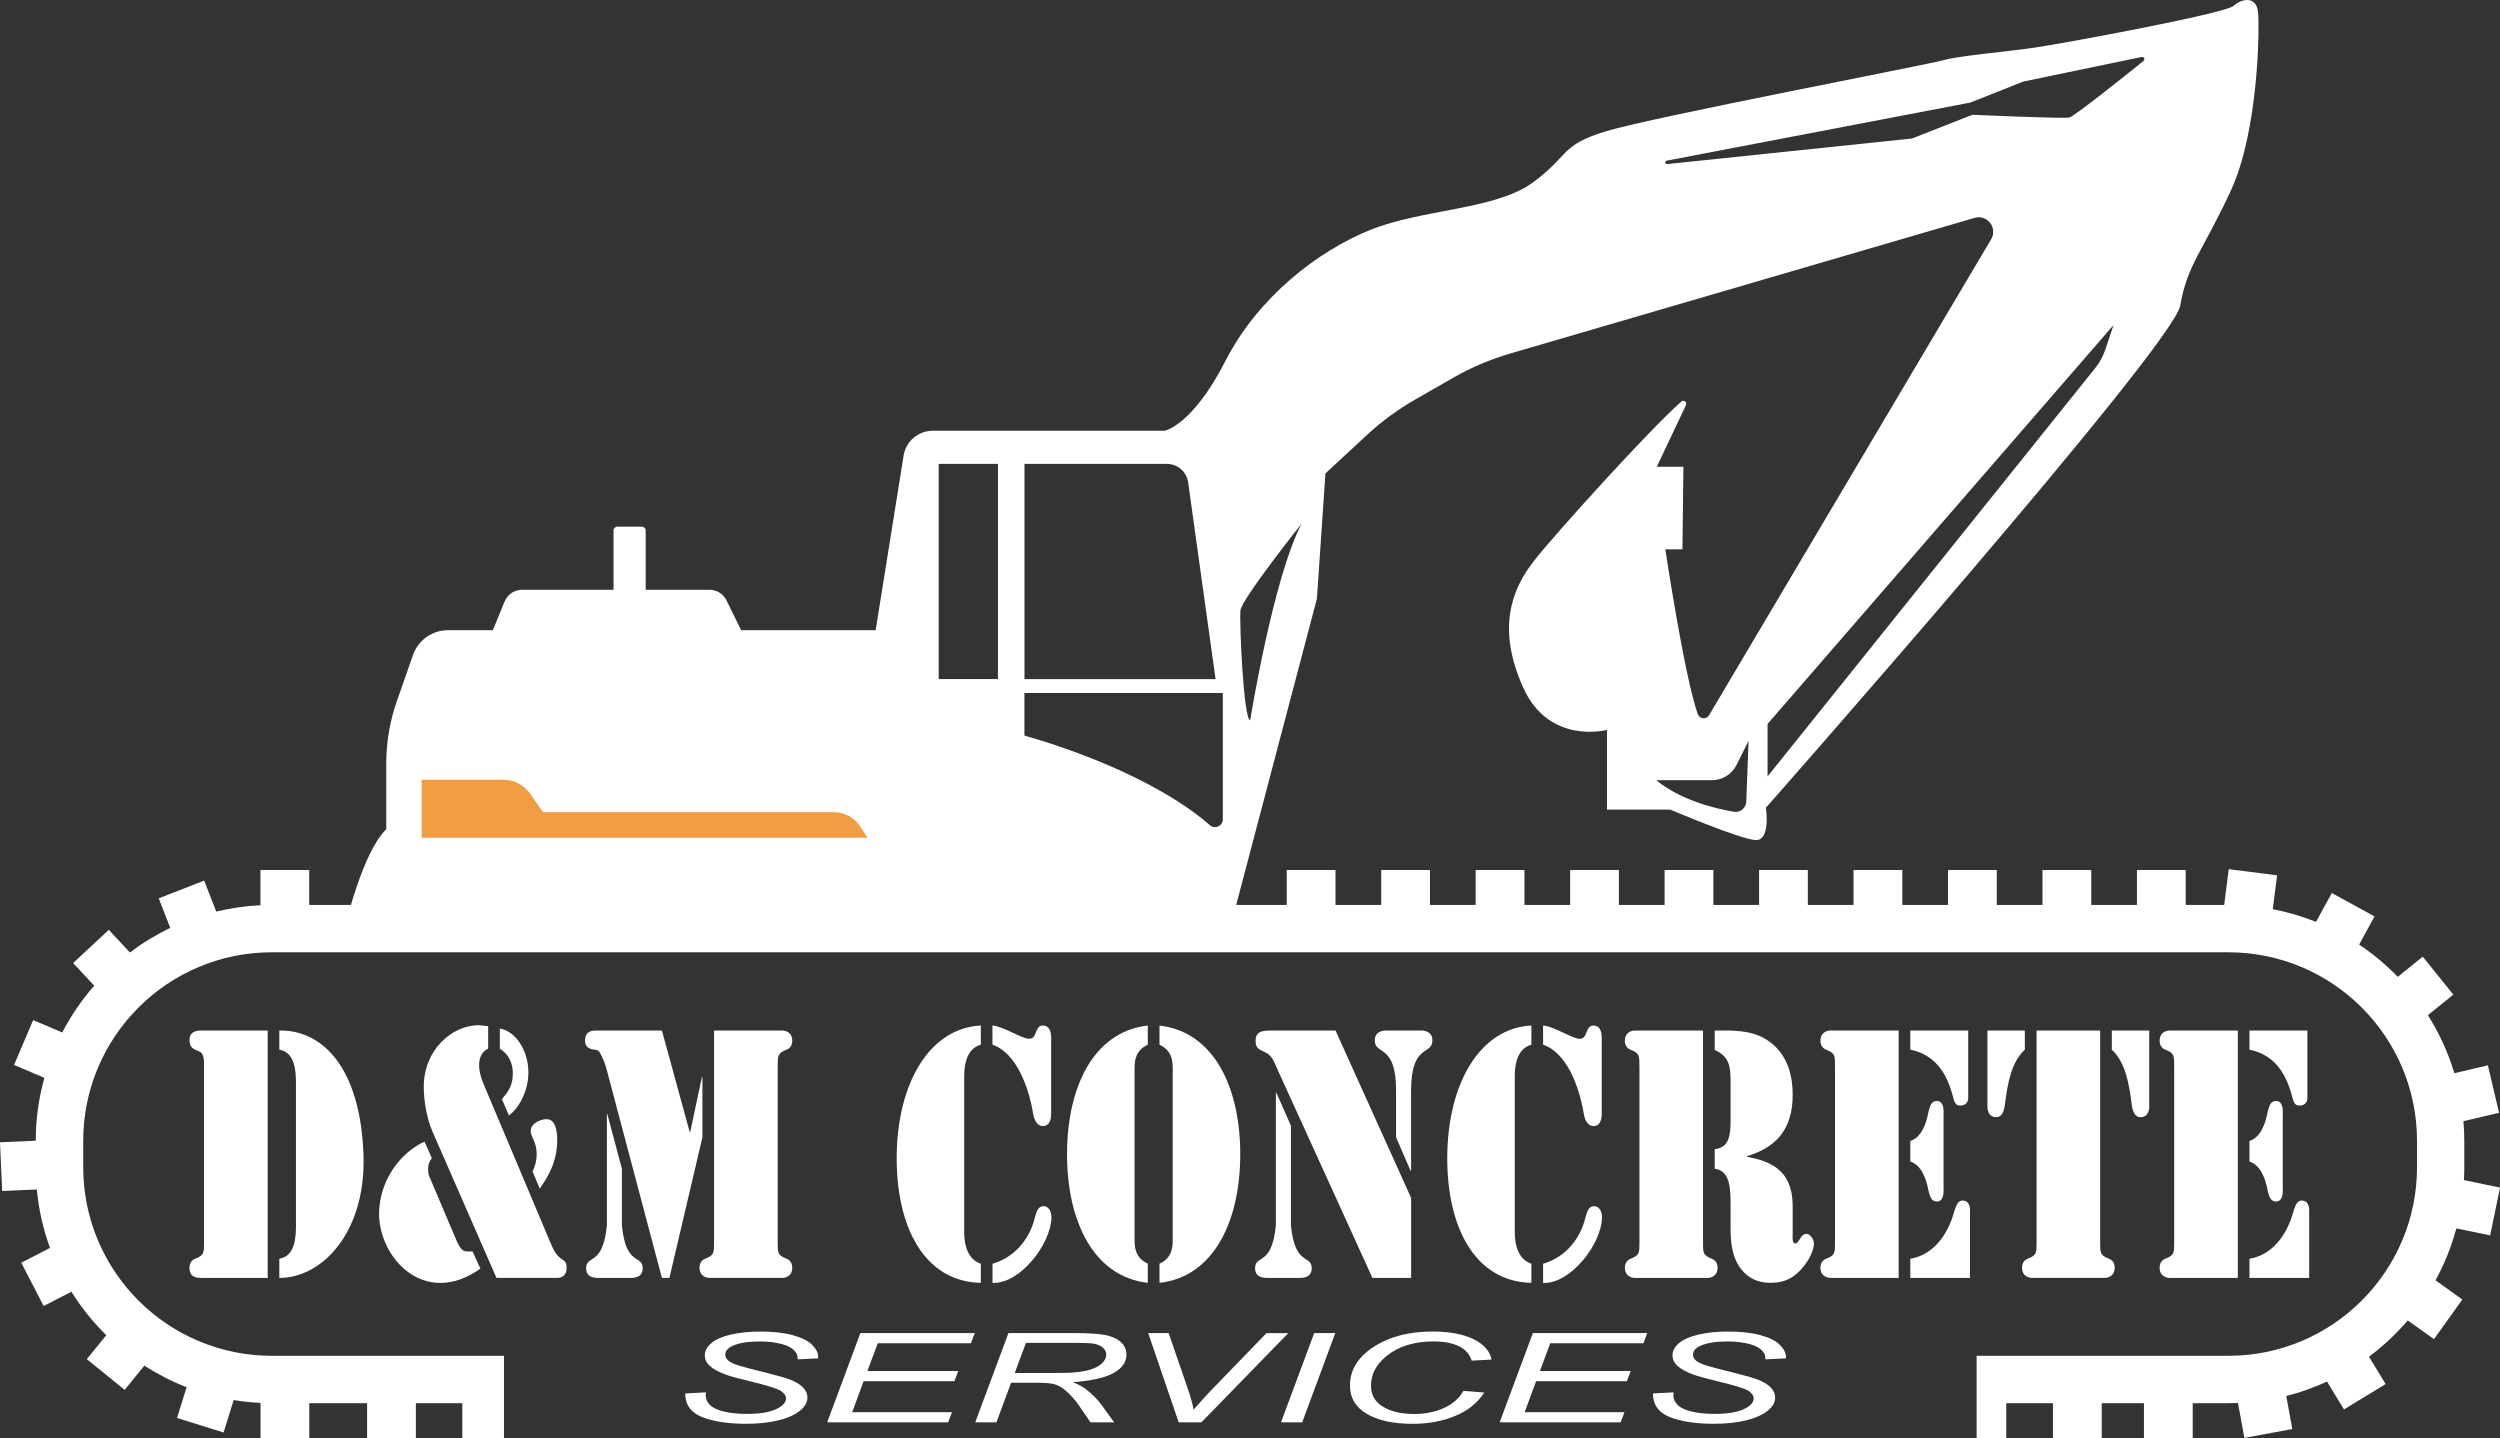
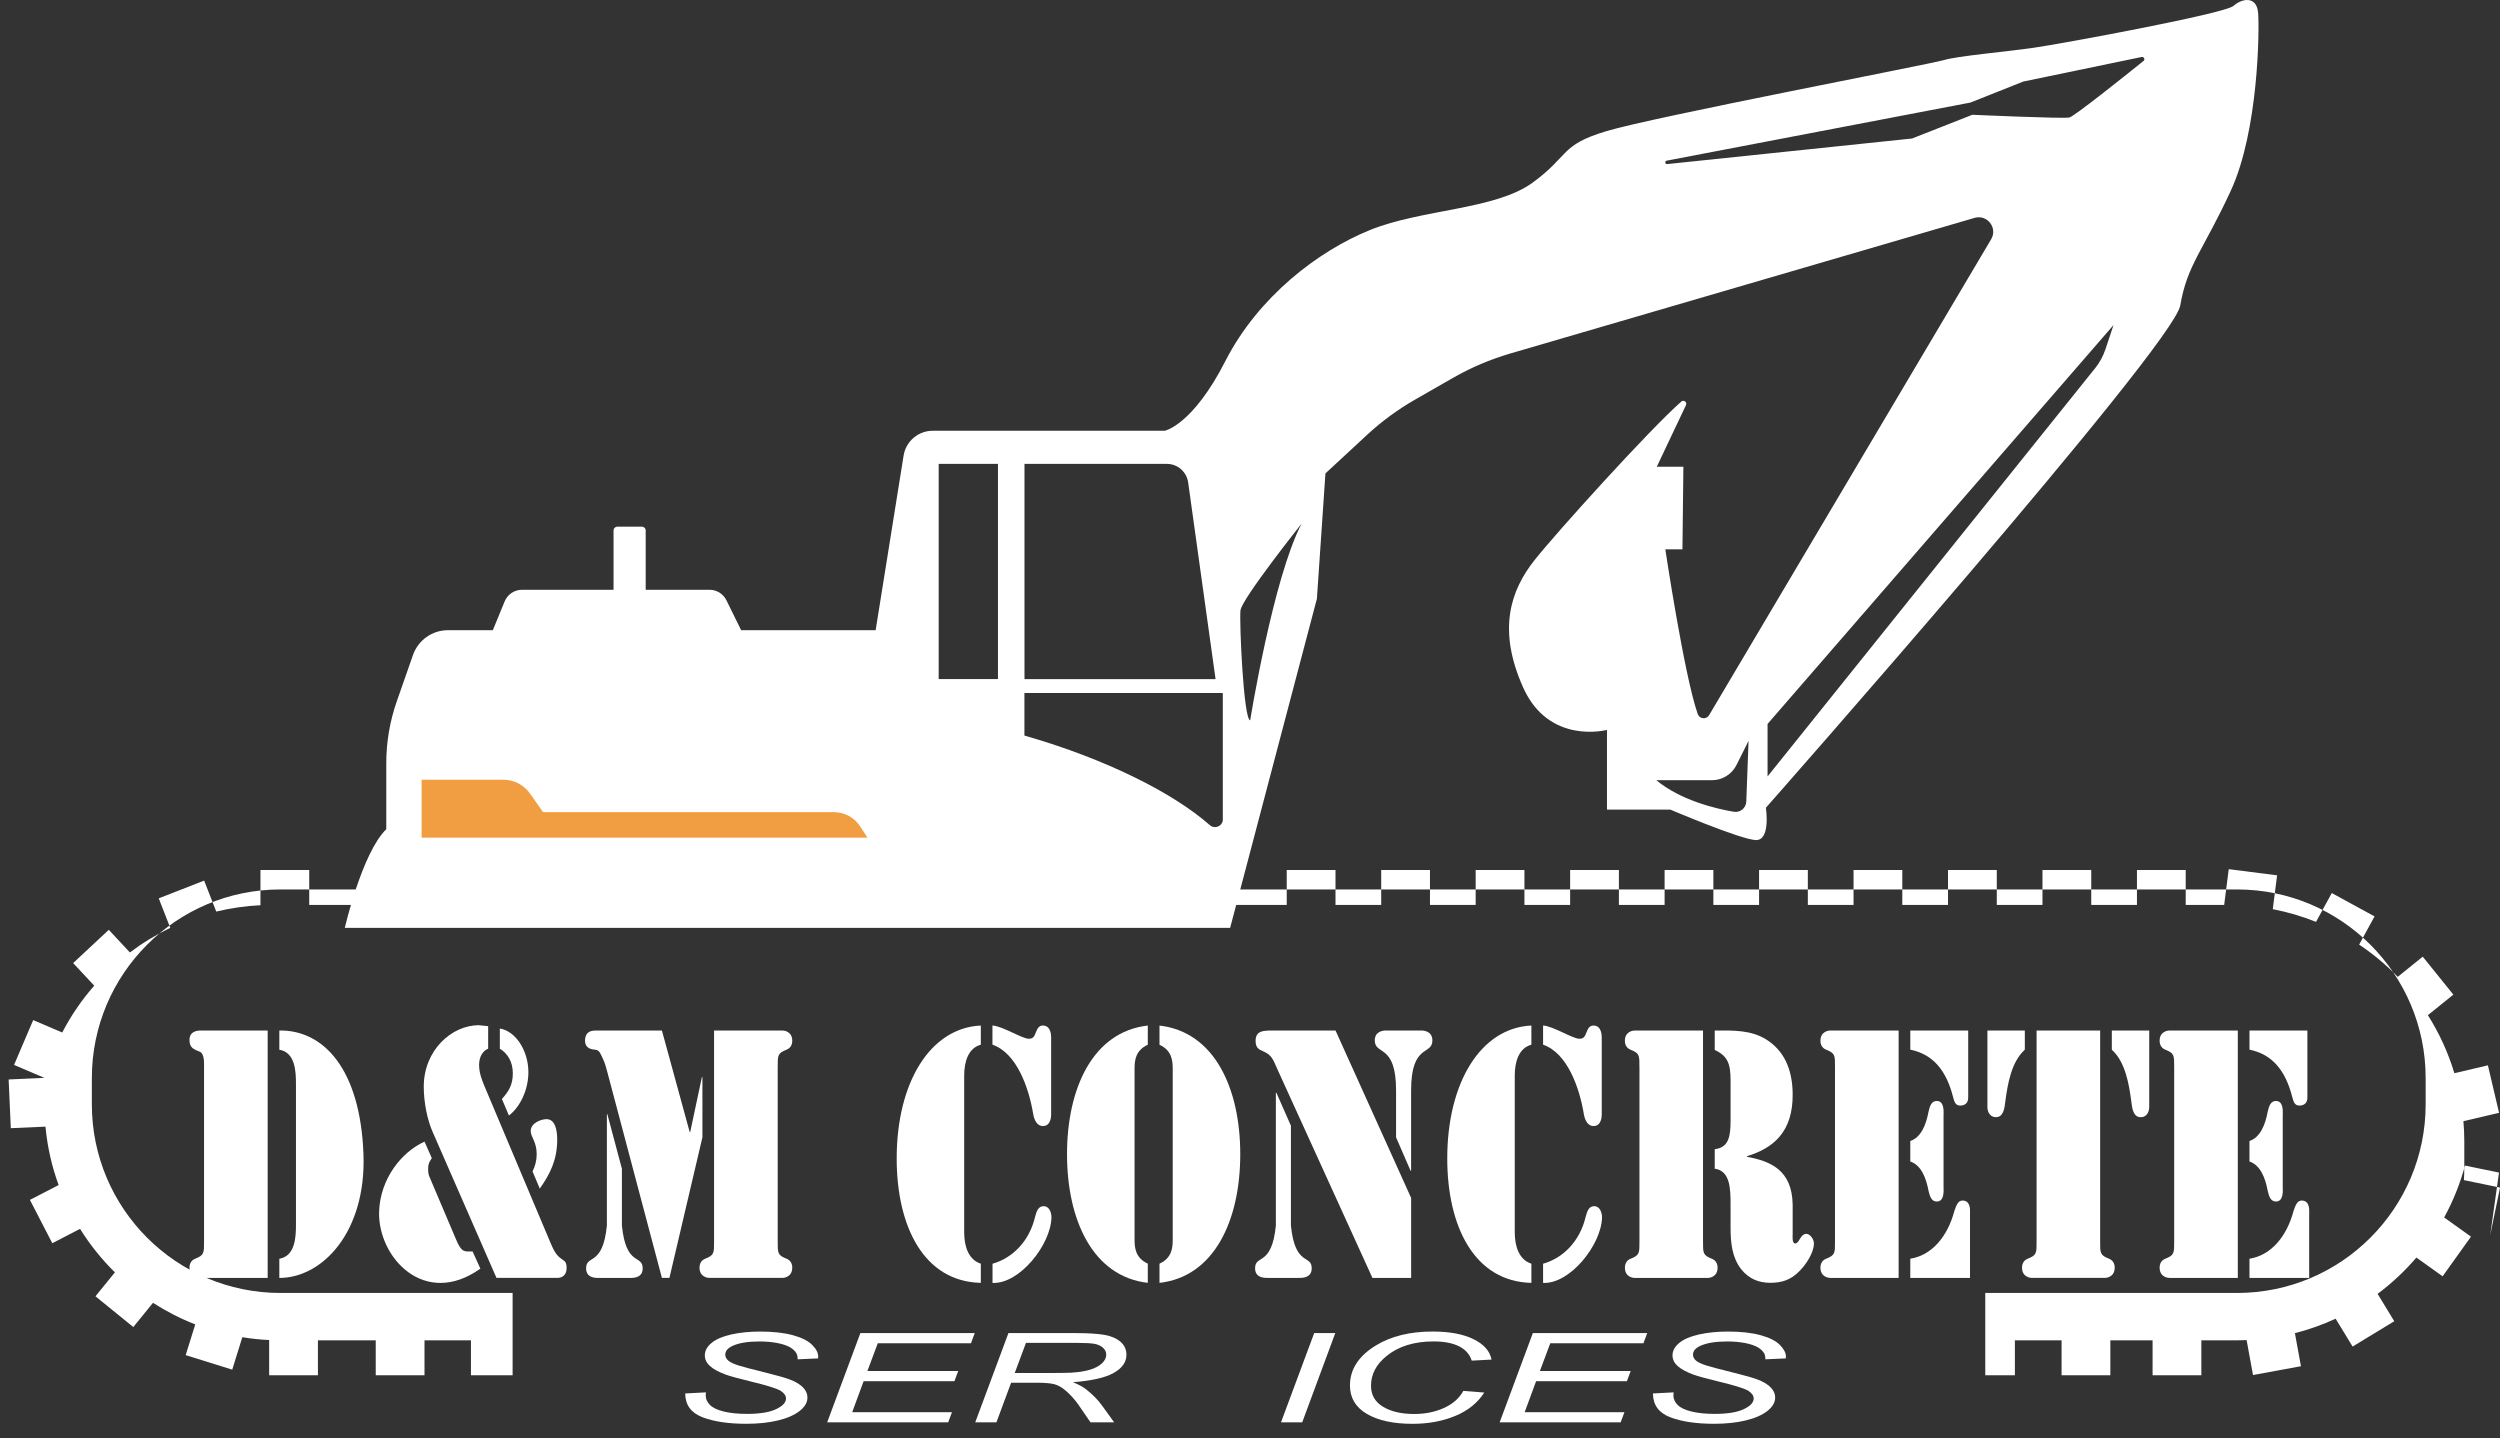
<svg xmlns="http://www.w3.org/2000/svg" id="Capa_1" data-name="Capa 1" viewBox="0 0 735.15 422.87">
  <rect x="0" y="0" width="735.15" height="422.87" fill="#333333" stroke="none" />
  <defs>
    <style>      .cls-1 {        fill: #f19e43;      }      .cls-1, .cls-2 {        stroke-width: 0px;      }      .cls-2 {        fill: #fff;      }    </style>
  </defs>
  <path class="cls-2" d="M664.01,3.74c-.4-4.95-4.69-4.28-7.23-2.01-2.54,2.28-50.35,11.11-58.78,12.32-8.44,1.21-22.36,2.41-26.38,3.62-4.02,1.21-85.43,16.74-99.22,20.89-13.79,4.15-10.71,7.1-21.69,15.13-10.98,8.03-32.54,7.77-47.8,13.93-15.27,6.16-32.94,19.68-42.58,38.56-9.64,18.88-17.81,20.49-17.81,20.49h-68.23c-4.27,0-7.91,3.1-8.58,7.32l-8.22,51.33h-39.55l-4.33-8.8c-.93-1.89-2.85-3.09-4.96-3.09h-18.78v-17.45c0-.61-.49-1.1-1.1-1.1h-7.25c-.61,0-1.1.49-1.1,1.1v17.45h-26.91c-2.24,0-4.26,1.35-5.11,3.42l-3.48,8.47h-13.21c-4.62,0-8.73,2.92-10.26,7.28l-4.76,13.6c-2.05,5.86-3.1,12.02-3.1,18.23v19.41c-7.14,6.93-12.19,29-12.19,29h260.34l25.51-96.78,2.51-36.85,12.26-11.35c4.28-3.96,9-7.43,14.06-10.33l11.24-6.44c5.28-3.02,10.89-5.41,16.73-7.12l136.59-39.9c3.73-1.09,6.86,2.95,4.88,6.29l-82.94,139.94c-.81,1.37-2.83,1.15-3.35-.35-4-11.5-9.52-48.42-9.52-48.42h5.03l.28-24.29h-7.82l8.58-18.11c.41-.87-.66-1.67-1.38-1.04-9.41,8.27-36.96,38.78-43.14,46.6-7.1,8.97-10.98,20.49-3.35,37.49s24.64,12.45,24.64,12.45v23.43h18.61s20.76,8.84,25.17,8.97c4.42.13,2.95-9.51,2.95-9.51,0,0,119.84-135.78,121.85-147.7,2.01-11.92,6.7-16.07,14.86-33.74,8.17-17.68,8.44-47.4,8.03-52.36ZM301.25,136.41h41.88c3.15,0,5.82,2.32,6.26,5.45l8.06,57.84h-56.19v-63.28ZM293.46,199.69h-17.43v-63.28h17.43v63.28ZM359.59,240.92c0,2-2.34,3.03-3.84,1.71-10.82-9.52-30.47-19.38-53.97-26.18-.18-.05-.36-.1-.54-.15v-12.52h58.34v37.14ZM367.63,211.82c-1.96-.18-3.21-28.92-2.86-32.31.36-3.39,17.98-25.53,17.98-25.53-8.42,16.1-15.12,57.84-15.12,57.84ZM513.51,235.71c-.07,1.9-1.79,3.32-3.67,3-5.33-.91-15.57-3.34-22.79-9.28h16.35c3.06,0,5.86-1.73,7.23-4.47l3.55-7.1-.67,17.85ZM619.1,102.77c-.66,1.98-1.67,3.83-2.97,5.46l-96.36,120.09v-15.44l101.73-117.29-2.39,7.18ZM630.31,17.93c-5.61,4.51-20.34,16.29-21.79,16.62-1.8.4-28.52-.8-28.52-.8l-17.75,6.98-71.99,7.52c-.65.07-.79-.89-.15-1.01l89.3-17.08,15.56-6.18,34.79-7.22c.69-.14,1.11.73.56,1.17Z" />
  <path class="cls-1" d="M252.93,243c-1.69-2.61-4.59-4.18-7.7-4.18h-85.53l-3.83-5.45c-1.8-2.56-4.73-4.09-7.86-4.09h-24.03v17.05h131.11l-2.16-3.33Z" />
-   <path class="cls-2" d="M732.26,363.26l2.9-14.04-10.62-2.19c.07-1.27.11-2.55.11-3.83v-7.7c0-1.96-.1-3.89-.26-5.81l10.48-2.46-3.28-13.96-9.86,2.32c-1.82-6.08-4.47-11.81-7.79-17.07l7.49-6.04-9-11.16-7.35,5.93c-3.43-3.54-7.23-6.73-11.35-9.48l4.53-8.29-12.58-6.87-4.63,8.48c-4.07-1.63-8.32-2.89-12.72-3.74l1.27-9.95-14.22-1.81-1.34,10.51h-11.31v-10.27h-14.34v10.27h-13.44v-10.27h-14.34v10.27h-13.44v-10.27h-14.34v10.27h-13.44v-10.27h-14.34v10.27h-13.44v-10.27h-14.34v10.27h-13.44v-10.27h-14.34v10.27h-13.44v-10.27h-14.34v10.27h-13.44v-10.27h-14.34v10.27h-13.44v-10.27h-14.34v10.27h-13.44v-10.27h-14.34v10.27H90.93v-10.27h-14.34v10.36c-4.46.21-8.8.86-13,1.87l-3.56-9.11-13.35,5.22,3.39,8.69c-4.21,2.01-8.18,4.43-11.87,7.22l-6.21-6.66-10.48,9.78,6.2,6.64c-3.66,4.18-6.83,8.8-9.41,13.78l-8.54-3.65-5.63,13.18,8.92,3.81c-1.64,5.89-2.53,12.08-2.54,18.48l-10.51.47.64,14.32,10.19-.45c.56,5.98,1.88,11.74,3.87,17.18l-8.44,4.36,6.58,12.74,8.16-4.22c2.91,4.66,6.35,8.96,10.25,12.79l-5.72,7.04,11.13,9.04,5.79-7.12c3.9,2.51,8.05,4.64,12.43,6.34l-2.82,9.04,13.69,4.27,2.97-9.54c2.58.42,5.21.71,7.89.83v10.36h14.34v-10.27h17v10.27h14.34v-10.27h13.66v10.27h12.25v-24.2h-68.25c-30.64,0-55.48-24.84-55.48-55.48v-7.7c0-30.64,24.84-55.48,55.48-55.48h575.32c30.64,0,55.48,24.84,55.48,55.48v7.7c0,30.64-24.84,55.48-55.48,55.48h-74.02v24.2h8.71v-10.27h13.73v10.27h14.34v-10.27h12.42v10.27h14.34v-10.27h10.5c.94,0,1.87-.03,2.81-.07l1.88,10.27,14.1-2.59-1.78-9.72c4.16-1.05,8.16-2.49,11.98-4.25l4.99,8.19,12.25-7.45-4.9-8.05c4.2-3.12,8.02-6.71,11.41-10.67l7.71,5.51,8.34-11.66-7.89-5.64c2.62-4.78,4.68-9.89,6.13-15.26l10,2.06Z" />
+   <path class="cls-2" d="M732.26,363.26l2.9-14.04-10.62-2.19c.07-1.27.11-2.55.11-3.83v-7.7c0-1.96-.1-3.89-.26-5.81l10.48-2.46-3.28-13.96-9.86,2.32c-1.82-6.08-4.47-11.81-7.79-17.07l7.49-6.04-9-11.16-7.35,5.93c-3.43-3.54-7.23-6.73-11.35-9.48l4.53-8.29-12.58-6.87-4.63,8.48c-4.07-1.63-8.32-2.89-12.72-3.74l1.27-9.95-14.22-1.81-1.34,10.51h-11.31v-10.27h-14.34v10.27h-13.44v-10.27h-14.34v10.27h-13.44v-10.27h-14.34v10.27h-13.44v-10.27h-14.34v10.27h-13.44v-10.27h-14.34v10.27h-13.44v-10.27h-14.34v10.27h-13.44v-10.27h-14.34v10.27h-13.44v-10.27h-14.34v10.27h-13.44v-10.27h-14.34v10.27h-13.44v-10.27h-14.34v10.27H90.93v-10.27h-14.34v10.36c-4.46.21-8.8.86-13,1.87l-3.56-9.11-13.35,5.22,3.39,8.69c-4.21,2.01-8.18,4.43-11.87,7.22l-6.21-6.66-10.48,9.78,6.2,6.64c-3.66,4.18-6.83,8.8-9.41,13.78l-8.54-3.65-5.63,13.18,8.92,3.81l-10.51.47.64,14.32,10.19-.45c.56,5.98,1.88,11.74,3.87,17.18l-8.44,4.36,6.58,12.74,8.16-4.22c2.91,4.66,6.35,8.96,10.25,12.79l-5.72,7.04,11.13,9.04,5.79-7.12c3.9,2.51,8.05,4.64,12.43,6.34l-2.82,9.04,13.69,4.27,2.97-9.54c2.58.42,5.21.71,7.89.83v10.36h14.34v-10.27h17v10.27h14.34v-10.27h13.66v10.27h12.25v-24.2h-68.25c-30.64,0-55.48-24.84-55.48-55.48v-7.7c0-30.64,24.84-55.48,55.48-55.48h575.32c30.64,0,55.48,24.84,55.48,55.48v7.7c0,30.64-24.84,55.48-55.48,55.48h-74.02v24.2h8.71v-10.27h13.73v10.27h14.34v-10.27h12.42v10.27h14.34v-10.27h10.5c.94,0,1.87-.03,2.81-.07l1.88,10.27,14.1-2.59-1.78-9.72c4.16-1.05,8.16-2.49,11.98-4.25l4.99,8.19,12.25-7.45-4.9-8.05c4.2-3.12,8.02-6.71,11.41-10.67l7.71,5.51,8.34-11.66-7.89-5.64c2.62-4.78,4.68-9.89,6.13-15.26l10,2.06Z" />
  <g>
    <path class="cls-2" d="M201.48,409.76l6.1-.32-.06.91c0,1.01.41,1.94,1.24,2.78.83.84,2.19,1.49,4.1,1.95,1.91.46,4.17.69,6.8.69,3.73,0,6.57-.46,8.53-1.38,1.96-.92,2.94-1.97,2.94-3.15,0-.82-.52-1.58-1.56-2.25-1.06-.67-3.95-1.58-8.68-2.72-3.67-.89-6.17-1.58-7.5-2.06-2.1-.78-3.64-1.62-4.64-2.53-1-.91-1.49-1.95-1.49-3.12,0-1.35.66-2.57,1.97-3.65,1.31-1.09,3.24-1.91,5.77-2.49,2.53-.57,5.39-.86,8.57-.86,3.79,0,6.99.36,9.6,1.07,2.61.72,4.5,1.67,5.67,2.86,1.18,1.19,1.76,2.33,1.76,3.42,0,.11-.01.29-.03.54l-6.01.27c0-.74-.12-1.32-.35-1.74-.42-.73-1.08-1.34-1.97-1.84-.89-.5-2.11-.9-3.67-1.21-1.56-.3-3.3-.46-5.23-.46-3.39,0-6.03.43-7.91,1.29-1.44.66-2.16,1.53-2.16,2.61,0,.64.3,1.22.89,1.73.59.51,1.66,1.01,3.21,1.49,1.1.35,3.72,1.03,7.85,2.06,3.35.84,5.66,1.49,6.93,1.97,1.7.63,3,1.4,3.91,2.3.91.9,1.37,1.92,1.37,3.07,0,1.42-.77,2.73-2.3,3.93-1.54,1.2-3.66,2.13-6.37,2.78-2.71.66-5.82.98-9.31.98-5.28,0-9.58-.65-12.92-1.94-3.34-1.3-5.02-3.62-5.04-6.99Z" />
    <path class="cls-2" d="M243.24,418.25l9.76-26.24h33.63l-1.11,2.99h-27.4l-3.05,8.16h26.7l-1.11,2.99h-26.7l-3.37,9.13h29.34l-1.11,2.97h-35.56Z" />
    <path class="cls-2" d="M286.78,418.25l9.76-26.24h19.54c3.86,0,6.78.18,8.77.54,1.99.36,3.55,1.05,4.69,2.05,1.13,1,1.7,2.27,1.7,3.79,0,2.14-1.24,3.91-3.72,5.32-2.48,1.41-6.48,2.32-12.01,2.74,1.7.7,2.98,1.39,3.85,2.08,1.95,1.54,3.52,3.13,4.7,4.78l3.56,4.94h-6.96l-3.34-4.89c-1.21-1.77-2.58-3.29-4.13-4.58-1.06-.9-2.14-1.48-3.24-1.76-1.1-.28-2.89-.42-5.37-.42h-7.25l-4.32,11.65h-6.23ZM298.38,403.75h8.61c3.98,0,6.58-.03,7.79-.09,2.35-.13,4.28-.43,5.78-.89,1.5-.47,2.67-1.09,3.5-1.88.83-.79,1.24-1.63,1.24-2.54,0-.76-.31-1.43-.92-2-.61-.57-1.42-.95-2.42-1.16-1-.2-2.69-.3-5.08-.3h-15.19l-3.3,8.86Z" />
-     <path class="cls-2" d="M346.6,418.25l-8.96-26.24h6.01l5.4,15.65c.99,2.84,1.64,5.13,1.94,6.87,1.95-2.24,3.55-4.02,4.8-5.33l16.62-17.18h6.42l-25.55,26.24h-6.67Z" />
    <path class="cls-2" d="M376.69,418.25l9.76-26.24h6.2l-9.72,26.24h-6.23Z" />
    <path class="cls-2" d="M430.31,409.01l6.16.48c-1.95,3.03-4.79,5.32-8.52,6.87-3.73,1.55-7.91,2.33-12.55,2.33-5.66,0-10.14-.97-13.46-2.92-3.32-1.95-4.97-4.73-4.97-8.36,0-4.73,2.52-8.63,7.56-11.73,4.49-2.76,10.08-4.13,16.75-4.13,4.94,0,8.94.74,12,2.24,3.06,1.49,4.84,3.5,5.32,6.01l-5.82.31c-.62-1.9-1.88-3.31-3.8-4.25-1.92-.94-4.39-1.4-7.42-1.4-5.7,0-10.31,1.43-13.82,4.28-3.05,2.46-4.58,5.38-4.58,8.75,0,2.7,1.18,4.76,3.53,6.18,2.35,1.42,5.41,2.13,9.18,2.13,3.22,0,6.13-.59,8.74-1.77,2.61-1.18,4.5-2.85,5.69-5.01Z" />
    <path class="cls-2" d="M440.99,418.25l9.76-26.24h33.63l-1.11,2.99h-27.4l-3.05,8.16h26.7l-1.11,2.99h-26.7l-3.37,9.13h29.34l-1.11,2.97h-35.56Z" />
    <path class="cls-2" d="M486.05,409.76l6.1-.32-.07.91c0,1.01.41,1.94,1.24,2.78.83.84,2.19,1.49,4.1,1.95,1.91.46,4.17.69,6.8.69,3.73,0,6.57-.46,8.53-1.38,1.96-.92,2.94-1.97,2.94-3.15,0-.82-.52-1.58-1.56-2.25-1.06-.67-3.95-1.58-8.68-2.72-3.67-.89-6.17-1.58-7.5-2.06-2.1-.78-3.65-1.62-4.64-2.53-1-.91-1.49-1.95-1.49-3.12,0-1.35.66-2.57,1.97-3.65,1.31-1.09,3.24-1.91,5.77-2.49,2.53-.57,5.39-.86,8.57-.86,3.79,0,6.99.36,9.6,1.07,2.61.72,4.5,1.67,5.67,2.86s1.77,2.33,1.77,3.42c0,.11-.01.29-.03.54l-6.01.27c0-.74-.12-1.32-.35-1.74-.42-.73-1.08-1.34-1.97-1.84s-2.11-.9-3.67-1.21c-1.56-.3-3.3-.46-5.23-.46-3.39,0-6.03.43-7.91,1.29-1.44.66-2.16,1.53-2.16,2.61,0,.64.3,1.22.89,1.73.59.51,1.66,1.01,3.21,1.49,1.1.35,3.72,1.03,7.85,2.06,3.35.84,5.66,1.49,6.93,1.97,1.69.63,3,1.4,3.91,2.3.91.9,1.37,1.92,1.37,3.07,0,1.42-.77,2.73-2.3,3.93s-3.66,2.13-6.37,2.78c-2.71.66-5.82.98-9.31.98-5.28,0-9.58-.65-12.92-1.94-3.34-1.3-5.02-3.62-5.04-6.99Z" />
  </g>
  <g>
    <path class="cls-2" d="M78.71,375.78h-19.4c-1.68,0-3.59-.2-3.59-3.02,0-1.36.69-2.24,1.68-2.62,2.67-1.07,2.6-1.65,2.6-5.25v-50.97c0-1.46.15-4.08-1.3-4.67-1.53-.68-2.98-.97-2.98-3.4s1.91-2.82,3.44-2.82h19.55v72.75ZM82.14,303.03c12.98-.2,23.82,11.28,24.74,36.38.84,22.86-12.06,36.38-24.74,36.38v-5.64c4.66-.78,4.89-6.32,4.89-10.02v-41.43c0-3.7-.23-9.24-4.89-10.02v-5.64Z" />
    <path class="cls-2" d="M126.97,340.58c-.69,1.07-1.07,1.65-1.07,3.01,0,1.27.08,1.85.54,2.82l7.64,17.99c1.68,4.08,2.52,3.6,4.89,3.6l2.29,5.06c-16.42,11.67-30.16-3.31-29.78-16.73.31-9.73,6.64-17.61,13.36-20.62l2.14,4.86ZM127.36,333.18c-1.76-3.89-2.75-9.14-2.75-13.62,0-10.79,8.25-18.09,16.19-18.09l2.75.29v6.61c-1.68.68-2.67,2.53-2.67,4.77s.76,4.28,1.53,6.13l19.39,46c.92,2.14,1.6,3.79,3.36,4.96,1.07.68,1.45,1.07,1.45,2.62,0,2.82-2.21,2.92-2.6,2.92h-18.02l-18.63-42.6ZM146.98,302.45c4.81.78,8.4,6.71,8.4,12.84,0,5.06-2.37,10.21-5.73,12.74l-2.06-4.86c1.99-2.24,3.21-4.09,3.21-7.59,0-3.31-1.53-5.84-3.82-7.2v-5.93ZM156.6,344.47c.76-1.55,1.22-3.21,1.22-5.06,0-3.7-1.76-5.06-1.76-6.81,0-2.43,3.13-3.5,4.66-3.5,2.6,0,3.13,3.4,3.13,6.03,0,6.03-2.14,10.12-5.12,14.39l-2.14-5.06Z" />
    <path class="cls-2" d="M175.24,303.03h19.4l8.17,29.86h.15l3.44-16.15h.15v17.7l-9.7,41.34h-2.21l-15.96-60.2c-.38-1.46-.76-2.92-1.37-4.18-.69-1.46-.99-2.62-2.29-2.72-.92-.1-2.98-.29-2.98-2.62,0-3.02,2.29-3.02,3.21-3.02ZM178.45,327.64h.15l4.28,16.05v16.73c1.22,12.16,6.11,8.37,6.11,12.55,0,3.02-3.13,2.82-3.97,2.82h-8.7c-.84,0-3.97.2-3.97-2.82,0-4.18,4.89-.39,6.11-12.55v-32.78ZM209.98,303.03h20.16c.31,0,2.83.2,2.83,3.02,0,1.36-.69,2.24-1.68,2.62-2.67,1.07-2.6,1.65-2.6,5.25v50.97c0,3.6-.08,4.18,2.6,5.25.99.39,1.68,1.26,1.68,2.62,0,2.82-2.52,3.02-2.83,3.02h-21.61c-.31,0-2.83-.2-2.83-3.02,0-1.36.69-2.24,1.68-2.62,2.67-1.07,2.6-1.65,2.6-5.25v-61.86Z" />
    <path class="cls-2" d="M288.42,377.24c-16.8-.39-24.74-16.63-24.74-36.57,0-22.47,9.93-38.42,24.74-39.1v5.64c-3.66.97-4.89,4.96-4.89,9.05v46.1c0,4.08,1.22,8.07,4.89,9.24v5.64ZM291.85,301.57c2.83.1,8.71,3.89,10.69,3.89,1.15,0,1.6-.58,2.06-1.85.46-1.27.99-2.04,2.06-2.04,2.44,0,2.44,3.02,2.44,3.5v22.56c0,.49,0,3.5-2.44,3.5-1.6,0-2.52-1.65-2.83-3.5-1.3-7.88-4.89-17.99-11.99-20.43v-5.64ZM306.9,354.68c1.45,0,2.29,1.56,2.29,3.31-.15,7.98-9.39,19.65-17.33,19.26v-5.64c5.88-1.65,10.84-6.61,12.52-13.81.46-1.65.92-3.11,2.52-3.11Z" />
    <path class="cls-2" d="M337.52,307.21c-3.59,1.65-3.89,4.57-3.89,7v50.38c0,2.43.31,5.35,3.89,7v5.64c-16.19-1.85-23.75-18.48-23.75-37.83s7.56-35.99,23.75-37.83v5.64ZM340.96,371.6c3.59-1.65,3.89-4.57,3.89-7v-50.38c0-2.43-.31-5.35-3.89-7v-5.64c16.19,1.85,23.75,18.48,23.75,37.83s-7.56,35.99-23.75,37.83v-5.64Z" />
    <path class="cls-2" d="M375.18,321.32h.15l4.28,9.72v29.37c1.22,12.16,6.11,8.37,6.11,12.55,0,3.02-3.13,2.82-3.97,2.82h-8.71c-.84,0-3.97.2-3.97-2.82,0-4.18,4.89-.39,6.11-12.55v-39.1ZM414.96,352.25v23.54h-11.38l-27.95-61.37c-1.22-2.72-1.6-4.18-4.12-5.25-1.3-.58-2.29-.97-2.29-3.11,0-2.92,2.29-2.92,3.89-3.02h19.62l22.22,49.21ZM410.53,320.64c0-13.91-6.26-10.21-6.26-14.69,0-2.72,2.52-2.92,3.28-2.92h10.38c.76,0,3.28.2,3.28,2.92,0,4.47-6.26.78-6.26,14.69v23.64h-.15l-4.27-9.82v-13.81Z" />
    <path class="cls-2" d="M450.32,377.24c-16.8-.39-24.74-16.63-24.74-36.57,0-22.47,9.93-38.42,24.74-39.1v5.64c-3.67.97-4.89,4.96-4.89,9.05v46.1c0,4.08,1.22,8.07,4.89,9.24v5.64ZM453.76,301.57c2.82.1,8.7,3.89,10.69,3.89,1.15,0,1.6-.58,2.06-1.85.46-1.27.99-2.04,2.06-2.04,2.44,0,2.44,3.02,2.44,3.5v22.56c0,.49,0,3.5-2.44,3.5-1.6,0-2.52-1.65-2.82-3.5-1.3-7.88-4.89-17.99-11.99-20.43v-5.64ZM468.8,354.68c1.45,0,2.29,1.56,2.29,3.31-.15,7.98-9.39,19.65-17.33,19.26v-5.64c5.88-1.65,10.84-6.61,12.52-13.81.46-1.65.92-3.11,2.52-3.11Z" />
    <path class="cls-2" d="M482.09,313.93c0-3.6.08-4.18-2.6-5.25-.99-.39-1.68-1.26-1.68-2.62,0-2.82,2.52-3.02,2.82-3.02h20.16v61.86c0,3.6-.08,4.18,2.6,5.25.99.39,1.68,1.26,1.68,2.62,0,2.82-2.52,3.02-2.82,3.02h-21.61c-.31,0-2.82-.2-2.82-3.02,0-1.36.69-2.24,1.68-2.62,2.67-1.07,2.6-1.65,2.6-5.25v-50.97ZM504.24,303.03h.38c4.96,0,10.16-.2,14.74,2.62,5.12,3.21,7.71,8.56,7.79,15.95.15,11.19-5.65,16.05-13.44,18.38v.19c6.8,1.27,13.29,3.79,13.44,14.1v8.56c0,.87-.23,2.82.76,2.82,1.22,0,1.45-2.82,3.28-2.82.99,0,2.21,1.46,2.21,2.82,0,2.82-2.52,6.42-4.2,8.07-2.6,2.72-5.35,3.5-8.63,3.5s-6.26-1.07-8.63-4.09c-2.67-3.5-3.05-7.78-3.05-12.35v-6.61c0-4.47-.08-9.92-4.66-10.5v-5.74c4.12-.49,4.66-3.7,4.66-8.46v-11.77c0-4.86-.84-7.2-4.66-8.95v-5.74Z" />
    <path class="cls-2" d="M538.15,303.03h20.16v72.75h-20.16c-.31,0-2.83-.2-2.83-3.02,0-1.36.69-2.24,1.68-2.62,2.67-1.07,2.6-1.65,2.6-5.25v-50.97c0-3.6.08-4.18-2.6-5.25-.99-.39-1.68-1.26-1.68-2.62,0-2.82,2.52-3.02,2.83-3.02ZM561.74,303.03h17.03v19.74c0,.49-.08,2.33-2.37,2.33-1.3,0-1.68-.97-2.06-2.43-1.99-7.88-5.88-12.64-12.6-14.01v-5.64ZM561.74,335.52c3.21-1.07,4.66-4.86,5.35-8.56.38-1.65.84-3.21,2.44-3.21,2.37,0,1.99,3.5,1.99,4.28v21.01c0,.78.38,4.28-1.99,4.28-1.6,0-2.06-1.56-2.44-3.21-.69-3.7-2.14-7.49-5.35-8.56v-6.03ZM561.74,370.14c6.19-.97,10.92-6.32,12.98-14.1.53-1.46.99-3.01,2.37-3.01,2.44,0,2.21,2.92,2.21,3.31v19.45h-17.56v-5.64Z" />
    <path class="cls-2" d="M584.43,303.03h10.99v5.64c-3.97,3.6-5.04,10.02-5.73,15.17-.23,2.14-.61,4.67-2.75,4.67-2.29,0-2.52-2.43-2.52-2.82v-22.66ZM598.86,303.03h18.71v61.86c0,3.6-.07,4.18,2.6,5.25.99.39,1.68,1.26,1.68,2.62,0,2.82-2.52,3.02-2.82,3.02h-21.61c-.31,0-2.82-.2-2.82-3.02,0-1.36.69-2.24,1.68-2.62,2.67-1.07,2.6-1.65,2.6-5.25v-61.86ZM632,325.7c0,.39-.23,2.82-2.52,2.82-2.14,0-2.52-2.53-2.75-4.67-.69-5.15-1.76-11.57-5.73-15.17v-5.64h11v22.66Z" />
    <path class="cls-2" d="M637.89,303.03h20.16v72.75h-20.16c-.31,0-2.83-.2-2.83-3.02,0-1.36.69-2.24,1.68-2.62,2.67-1.07,2.6-1.65,2.6-5.25v-50.97c0-3.6.08-4.18-2.6-5.25-.99-.39-1.68-1.26-1.68-2.62,0-2.82,2.52-3.02,2.83-3.02ZM661.48,303.03h17.03v19.74c0,.49-.08,2.33-2.37,2.33-1.3,0-1.68-.97-2.06-2.43-1.99-7.88-5.88-12.64-12.6-14.01v-5.64ZM661.48,335.52c3.21-1.07,4.66-4.86,5.35-8.56.38-1.65.84-3.21,2.44-3.21,2.37,0,1.99,3.5,1.99,4.28v21.01c0,.78.38,4.28-1.99,4.28-1.6,0-2.06-1.56-2.44-3.21-.69-3.7-2.14-7.49-5.35-8.56v-6.03ZM661.48,370.14c6.19-.97,10.92-6.32,12.98-14.1.53-1.46.99-3.01,2.37-3.01,2.44,0,2.21,2.92,2.21,3.31v19.45h-17.56v-5.64Z" />
  </g>
</svg>